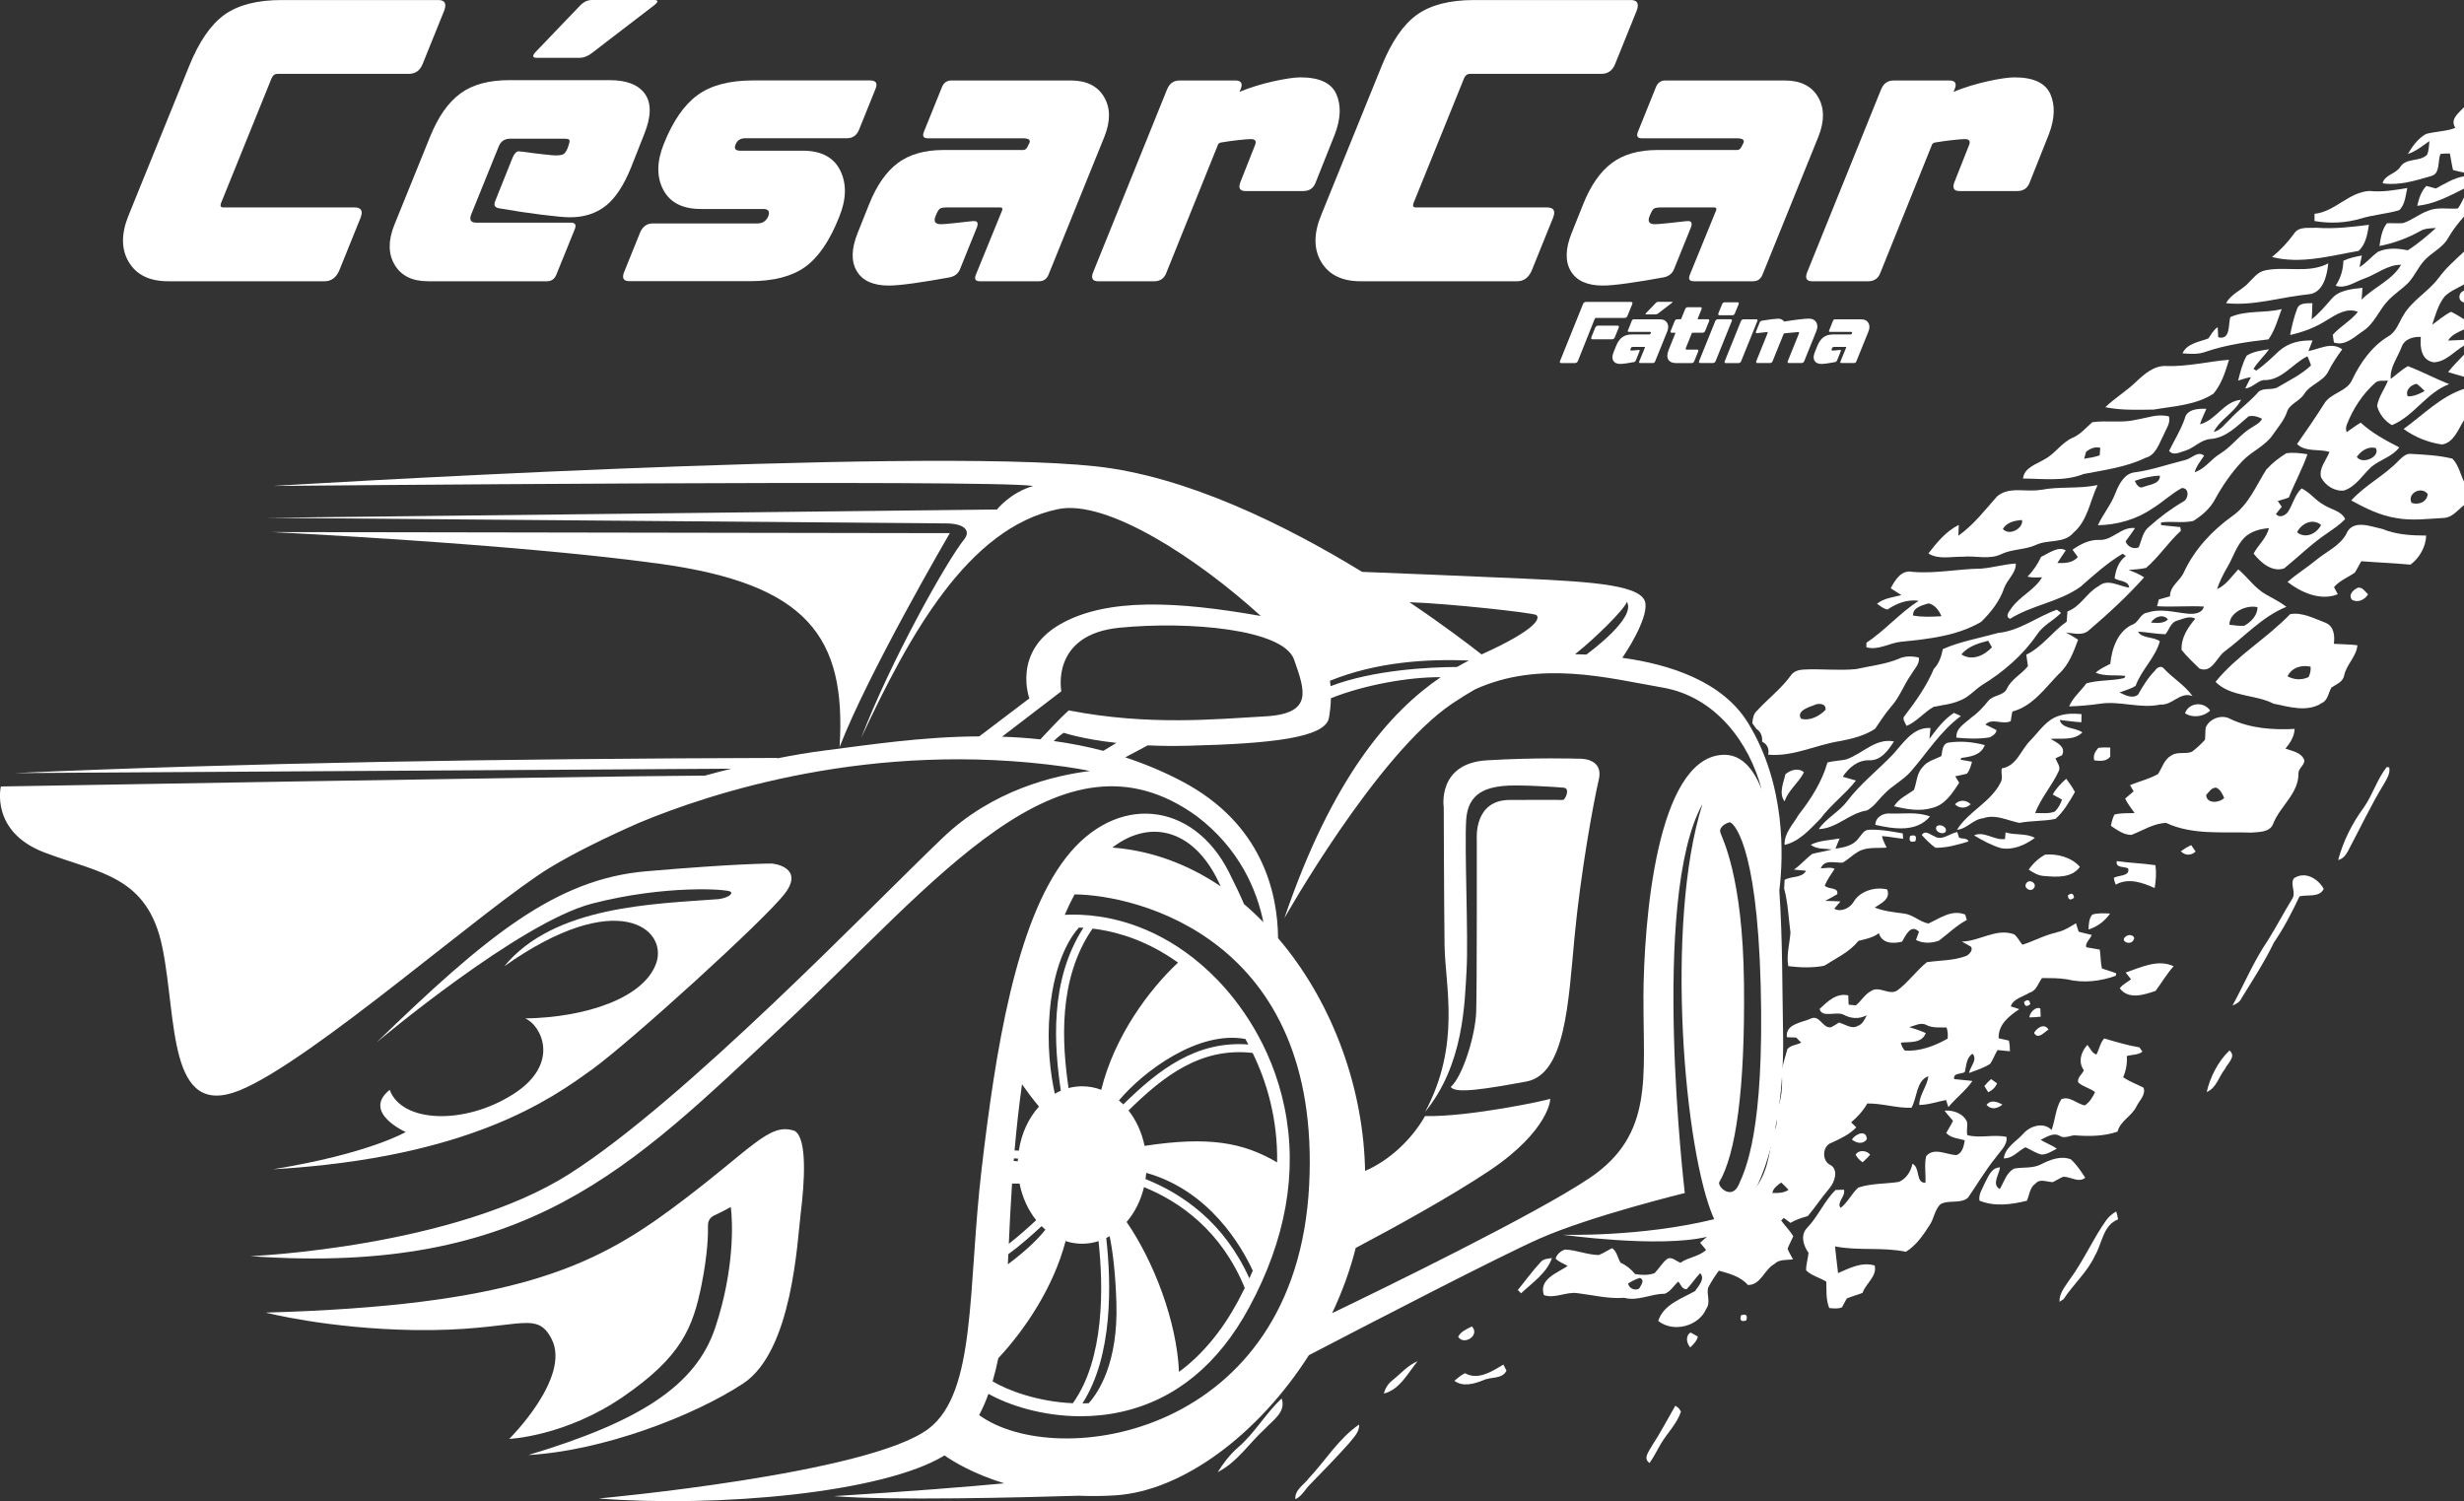
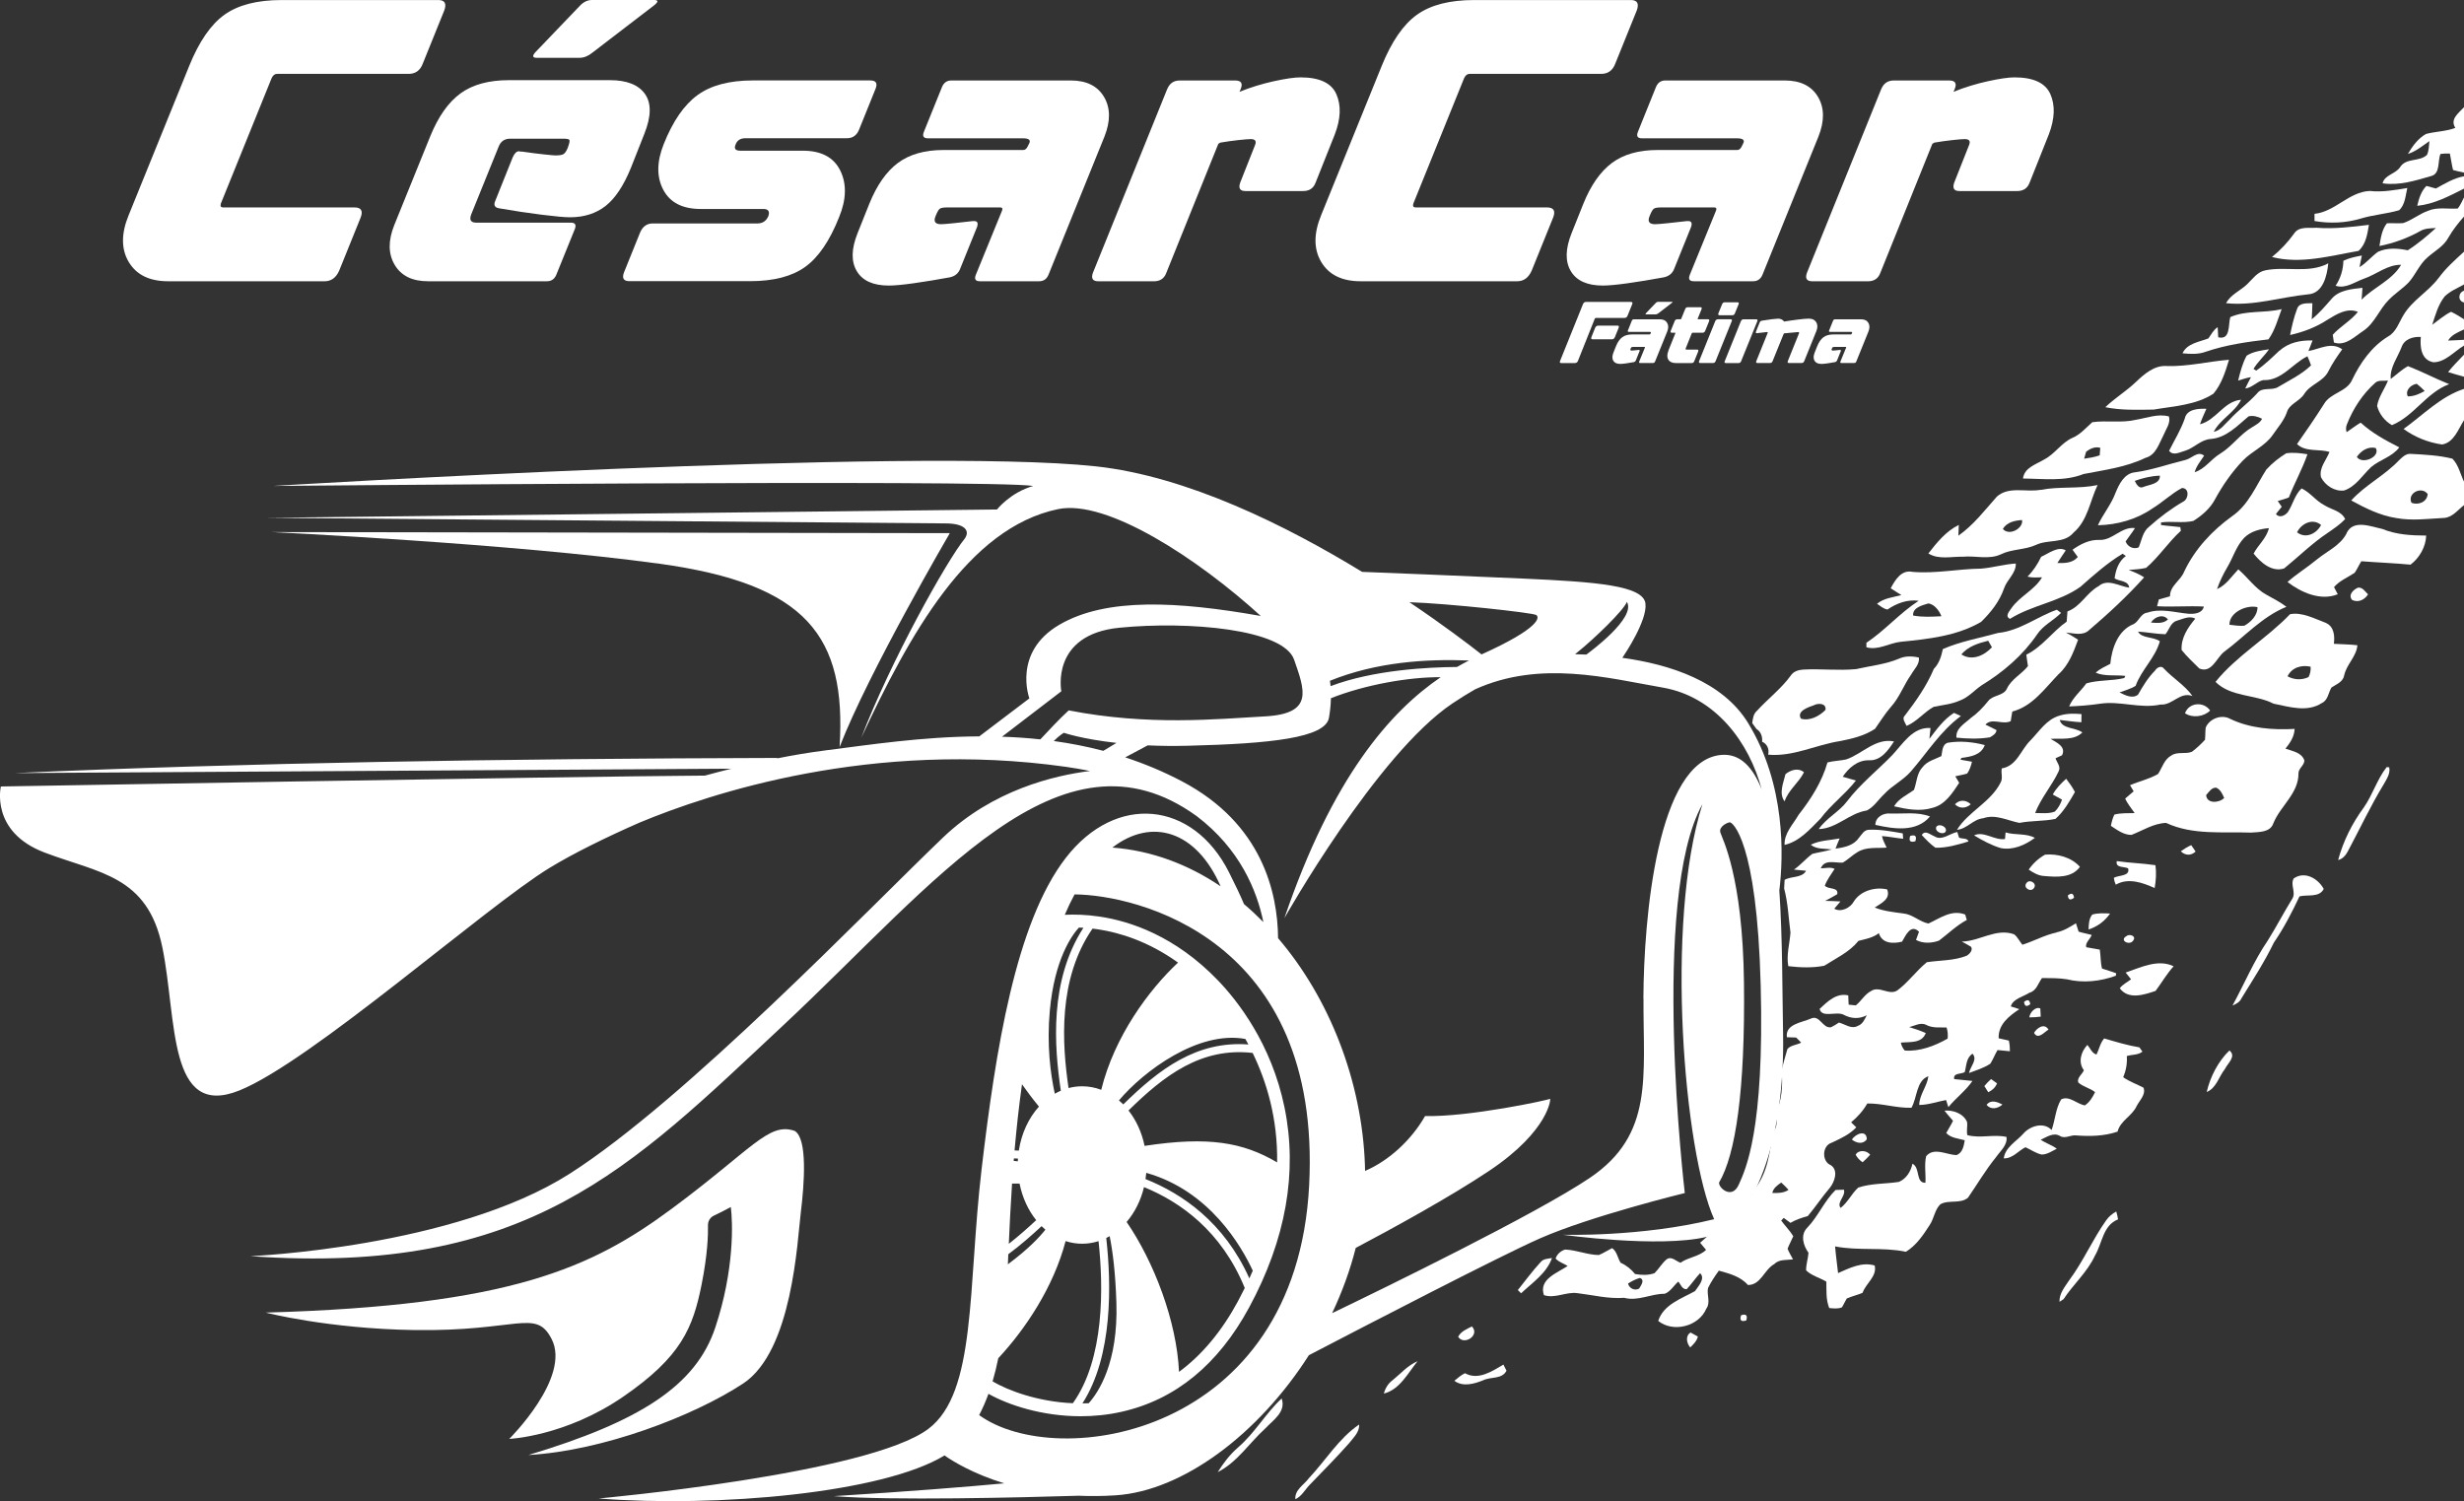
<svg xmlns="http://www.w3.org/2000/svg" id="Layer_2" data-name="Layer 2" viewBox="0 0 600 365.55">
  <rect x="0" y="0" width="600" height="365.55" fill="#333333" stroke="none" />
  <defs>
    <style>
      .cls-1 {
        fill: #fff;
      }
    </style>
  </defs>
  <g id="Layer_1-2" data-name="Layer 1">
    <g id="cesarcar-_fundo_escuro" data-name="cesarcar- fundo escuro">
      <g>
        <path class="cls-1" d="M597.9,31.15c-1.4-2.15.82-3.61,2.1-5.05v15.93c-.91-.18-1.8-.39-2.67-.63-.33-1.33-.49-2.68-.77-4-.78-.05-1.53-.02-2.29.09-.73,1.75.02,4.83-2.3,5.39-3.82,1.11-7.76,2.36-11.79,1.76.47-2.07,3.16-2.25,4.27-3.95,1.47-2.33,4.7-1.21,6.54-2.98.48-1.04.46-2.23.59-3.35-1.69,1.16-3.28,2.51-5.25,3.13,1.11-1.88,2.46-3.75,4.39-4.86,2.36-.64,4.87-.6,7.18-1.49Z" />
        <path class="cls-1" d="M593.16,45.9c2.19-1.19,4.33-2.54,6.84-2.97v3c-3.61,1.83-7.31,3.79-11.39,4.19.4-1.73.95-3.55,2.23-4.84.77.18,1.53.45,2.32.62Z" />
        <path class="cls-1" d="M577.04,46.5c3.08.34,6.12-.21,9.15-.72-.43,1.83-.51,4.06-1.98,5.41-3.06.9-6.28,1.1-9.33,2.03-3.65,1.09-7.54,1.26-11.28.6,0-.44,0-1.32,0-1.75,4.97-.49,8.37-5.34,13.44-5.57Z" />
        <path class="cls-1" d="M598.48,50.79c.63-.82,1.05-1.78,1.52-2.71v4.66c-1.42,1.59-2.73,3.26-3.79,5.1-1.13,2.15-3.35,3.27-5.09,4.83-1.98,1.68-2.89,4.21-4.6,6.11-1.5,1.55-3.36,2.7-4.86,4.26-2.32,2.33-3.41,5.7-6.22,7.56-2.12,1.4-4.33,3.74-7.11,2.81-.07-.47-.21-1.41-.29-1.88,1.85-2.07,4.39-3.4,6.13-5.59-2.7-1.08-5.24.62-7.47,1.96-2.75,1.8-5.86,2.97-9.05,3.68.43-2.17.93-4.33,1.72-6.4.54-1.52,2.43-1.3,3.71-1.34,0,1.3-.11,2.61-.16,3.91,1.8-1.43,3.28-3.2,4.8-4.93,1.82-2.2,4.9-2.43,7.55-2.73-.04.96-.14,1.91-.2,2.88,3-3.07,7.43-4.71,9.62-8.49-3.35-.05-5.99,2.33-9.03,3.38-2.21.76-4.5,2.55-6.92,1.72,1.21-1.82,1.84-3.89,1.89-6.08,1.41-.68,2.96-.99,4.5-1.28-.18.95-.41,1.88-.57,2.83,1.69-1.01,2.91-2.6,4.51-3.74,2.29-1.04,4.84-.85,7.23-.36,2.46-1.56,4.7-3.47,6.86-5.42-1.32.06-2.7.06-3.86.76-3.08,1.72-6.44,2.94-9.89,3.62.3-1.91.58-3.97,1.82-5.54,1.31-.08,2.62.08,3.94-.04,2.16-.7,3.93-2.25,6.08-3,2.3-.97,4.81-.39,7.22-.55Z" />
        <path class="cls-1" d="M564.14,55.47c4.26.31,8.49-.2,12.71-.72-.37,2.23-.74,4.77-2.54,6.35-6.92,1.2-14.06,3.27-21.07,1.49,2.05-1.66,3.85-3.58,5.4-5.73,1.19-1.82,3.65-1.26,5.51-1.4Z" />
        <path class="cls-1" d="M593.82,67.7c1.75-2.43,4-4.39,6.18-6.41v7.98c-1.62.91-3.39,1.62-4.72,2.93-1.57,2-2.25,4.51-3.02,6.89,1.51-1.08,2.91-2.34,4.59-3.16,1.09.5,2.11,1.17,3.15,1.81v2.48c-1.43.69-3.02,1.27-3.87,2.71,1.28-.03,2.58-.11,3.87-.18v1.41c-2.4,1.4-4.51,4.04-7.44,4.06-2.99-.53-3.31-3.71-3.07-6.17-1.91-.11-4.04.52-4.71,2.52-.95,2.49-2.88,4.96-2.62,7.71,1.4-1.03,2.66-2.27,4.2-3.12,3.4,1.31,6.63,3.04,10.03,4.39-5.53,2.04-8.53,7.75-13.93,9.98-1.75-.98-3.13-2.75-3.62-4.69.37-2.23,1.82-4.09,2.65-6.16-1.03.14-2.29-.21-3.1.54-3.08,2.73-5.39,6.28-6.89,10.09-.27.63-.3,1.27-.08,1.93,1.15-.76,2.23-1.63,3.42-2.32,2.78,2.55,6.06,4.32,9.4,6.02-1.74,2.33-4.73,2.99-6.86,4.8-2.1,1.98-3.7,4.72-6.55,5.7-2.31.31-4.63-1.21-5.65-3.22-.53-2.27,1.3-4.18,2.07-6.17-2.59-.78-5.83.09-7.91-1.91,2.25-3.2,4.45-6.42,6.54-9.71,1.59-2.82,5.61-2.97,6.9-5.98,1.99-4.14,4.74-8.07,8.72-10.5,2.01-1.11,2.65-3.42,3.78-5.25,2.15-3.61,6.04-5.67,8.53-9.01ZM586.3,96.52c1.48.03,2.85-.59,4.13-1.3-.61-.64-1.26-1.23-1.94-1.76-1.39.21-2.89,1.58-2.18,3.07ZM573.9,111.27c1.32,1.96,5.84-.03,4.61-2.17-1.85-.47-3.62.69-4.61,2.17Z" />
        <path class="cls-1" d="M551.62,65.83c5.07-1.04,10.54.84,15.33-1.7-.3,3-1.27,7.32-4.93,7.55-6.67.66-13.16,2.87-19.95,2.15,1.12-2.13,3.49-3.03,5.15-4.64,1.33-1.27,2.46-3,4.41-3.36Z" />
        <path class="cls-1" d="M600,73.66c-1.56-.38-1.43-2.4,0-2.87v2.87Z" />
        <path class="cls-1" d="M543.08,77.23c3.91-1.75,8.4-.92,12.52-1.96-.95,2.5-1.64,5.18-3.21,7.37-5.16.6-10.35,1.33-15.28,3.02-1.82.67-3.78.56-5.66.37,1.15-2.44,4.07-2.75,6.31-3.62.69-.97,1.23-2.07,2.26-2.74.04.82.08,1.64.13,2.46,3.04.77,2.41-3.09,2.94-4.9Z" />
        <path class="cls-1" d="M555.14,85.37c2.14-1.97,5.15-2.56,7.98-2.45-.32.86-.69,1.71-1,2.57,2.75-.5,5.56-2.32,8.23-.43-1.24,1.72-2.43,3.47-3.38,5.36-1.24,2.55-4.43,3.15-5.89,5.54-1.13,1.81-3.69,2.39-4.25,4.55-.73,2-2.18,3.6-3.36,5.34-1.86,2.76-5.12,4-7.37,6.36-2.65,2.78-4.86,5.97-6.7,9.33-1.18,2.27-3.17,3.98-5.31,5.32-2.57.59-5.25,0-7.86.36l-.02.63c1.56.24,3.13.3,4.71.51.03.23.09.68.13.9-3.06,2.79-5.32,6.33-8.46,9.03-1.4.32-2.84.4-4.26.5,1.3.5,2.61,1.02,3.78,1.81-4.13,4.61-8.68,8.81-13.38,12.82-1.56,1.51-3.78.77-5.66.61,1,.56,2.01,1.11,2.96,1.75-1.12,3.03-2.29,6.23-4.78,8.42-3.34,3.45-6.32,7.79-11.23,9.07-.18.77-.25,1.55-.39,2.33-1.95,1.01-4.58-.9-6.17.86.88.45,1.82.85,2.7,1.33-.04.86-.95,1.39-1.61,1.76-2.7.45-5.45.35-8.15.08-.2-2.28,2.02-3.42,3.46-4.75,1.63-1.15,3.02-2.59,4.26-4.15,1.17-1.55,3.73-1.2,4.58-3.04,1.11-2.36,3.56-3.5,5.12-5.47-.11-.93-.31-1.85-.4-2.79,3.9-1.91,6.37-5.63,9.83-8.05.1-.83.09-1.66.19-2.49,3.23-1.16,4.64-4.55,7.59-6.15,2.2-1.92,5.01.03,7.44.37-.18-1.76-2.36-1.49-3.55-2.26.28-2.09.97-4.15,2.74-5.45-.19-.14-.58-.42-.78-.56-3.74,2.24-7.01,5.18-10.27,8.05-5.19,3.71-11.8,4.45-17.16,7.81-1.3-.6-.2-1.78.31-2.55,2.05-2.96,5.64-4.42,7.49-7.56-1.19.02-2.39.14-3.54-.17,1.4-1.4,2.47-3.05,3.33-4.83,1.77-.78,4.13-2.69,5.98-1.56-.66,1.04-1.4,2.02-2.04,3.07,1.78.06,3.74.02,4.98-1.46-.43-.59-.86-1.18-1.29-1.77,1.9-1.34,4.1-2.49,6.5-2.39,3.25.18,5.35-3.29,8.71-2.88-.69,1.13-1.54,2.15-2.28,3.25.45,1.27,1.92,2.01,3.19,1.44.72-1.72.96-3.81,2.53-5.02,2.58-2.32,5.37-4.41,8.37-6.15,1.27-.69,1.49-3.27-.37-3.28-2.59,1.37-4.68,3.46-7.18,4.97-3.87,2.69-8.61,4-13.29,4.1,1.24-2.71,3.23-5.03,4.27-7.84.89-2.16,2.15-4.81,4.8-5.06,4.18-.56,8.15-2.01,12.24-3,1.51-.34,3.01-2.32,4.55-1.04-.84,1.3-1.88,2.5-2.3,4.02,2.49-.75,3.97-3.16,6.15-4.47,2.96-1.79,4.91-4.8,7.91-6.52.87-.55,1.88-1.04,2.36-2.02-1.01-.53-2.16-.85-3.29-.59-2.71,2.28-5.44,5.22-9.2,5.51-2.38.13-4.01,2.17-6.21,2.85-1.27.33-2.93,1.37-3.94.03,1.3-2.6,2.85-5.08,3.81-7.84.51-2.36,3.32-2.45,5.27-2.39-.54,1.25-1.14,2.47-1.56,3.77,3.96-1,5.83-5.63,10.01-5.97-1.59,3.13-5.06,4.71-6.67,7.81,1.69-.32,2.69-1.89,3.88-2.98,2.08-2.28,4.61-4.09,6.69-6.38,1.23-1.71,3.6-.54,5.19-1.6,2.71-1.62,5.64-3,7.94-5.22-.25-.76-.54-1.5-.88-2.22-3.66,1.79-6.31,6.02-10.75,5.8-1.59.34-2.7,1.88-4.39,2.04.43-.94.94-1.84,1.4-2.76-1.08.16-2.1.54-3.13.84.53-2.07,1.04-4.19,2.08-6.07,1.62-1.02,3.58-1.28,5.44-1.55-1.16,1.68-2.73,3.02-3.78,4.78.17.1.5.31.66.41,2.07-1.41,3.87-3.18,5.69-4.9ZM519.83,117.1c.37.76,1.01,1.98,2.06,1.5,1.46-.62,4.13-.69,4.06-2.77-2.1.07-4.16.57-6.12,1.27Z" />
        <path class="cls-1" d="M596.13,90.61c1.17-1.52,2.56-2.84,3.87-4.24v5.37c-1.3-.37-2.6-.71-3.87-1.13Z" />
        <path class="cls-1" d="M527.54,89.13c5.14.18,10.14-1.11,15.24-1.52-.87,2.89-1.81,5.9-3.78,8.25-4.3,2.81-9.63,3.03-14.56,3.88-3.92.05-7.93.21-11.78-.58,2.31-2.23,5.1-3.89,7.42-6.12,2.06-1.94,4.43-4.07,7.47-3.92Z" />
        <path class="cls-1" d="M585.29,104.46c4.77-3.42,9.02-7.91,14.71-9.76v7.63c-1.4,2.17-2.46,5.46-5.35,5.91-3.36-.47-6.62-1.79-9.36-3.78Z" />
        <path class="cls-1" d="M520.18,102.21c2.62-.43,5.29-1.53,7.97-.8.46,1.62-.72,3.06-1.29,4.48-1.11,2.09-1.85,4.94-4.44,5.61-4.72,2.28-9.96,2.94-15.05,3.93-4.7,1.87-9.83,1.13-14.76,1.1.34-2.68,3.16-3.42,5.13-4.62,2.63-1.33,4.19-4.06,6.89-5.28,1.96-.81,3.3-2.46,4.86-3.82,3.54-.49,7.17.26,10.68-.6ZM507.98,110.02c-.12.42-.36,1.26-.48,1.68,1.27-.18,2.56-.38,3.79-.82.03-.46.11-1.37.14-1.83-1.25-.36-2.49.19-3.45.97Z" />
        <path class="cls-1" d="M551.95,114.26c1.37-1.52,3.01-2.79,4.75-3.87,1.72-.27,3.47-.04,5.18.23-1.24,3.59-3.13,6.97-4.53,10.52-.88.37-1.81.58-2.71.87.33.47.66.93.98,1.4-.47.59-.94,1.17-1.41,1.75.79,1.08,2.2.41,2.88-.43,1.24-1.86,1.68-4.22,3.36-5.79,2.11.98,3.48,3.04,5.57,4.1,1.69,1.08,4.11,1.36,5.04,3.37-1.26,1.33-2.79,2.34-4.28,3.38-3.8,2.53-7.05,5.77-10.57,8.63-3.01.98-5.7-1.43-7.44-3.6,1.07-2.1,3.16-3.74,3.72-6.21-2.16.2-4.4.76-5.99,2.33-1.97,2.04-2.73,4.84-4.16,7.23-.99,1.68-1.85,3.44-2.48,5.29,2.24-.98,3.55-3.11,5.18-4.81,2.33,1.98,4.09,4.67,6.83,6.17,1.66.92,3.36,1.79,4.89,2.95-5.91,2.39-10.18,7.27-15.21,10.99-1.85,1.49-3.01,5.28-5.99,4.04-1.46-1.48-3.04-2.88-4.32-4.51-.19-2.95,1.52-5.48,3.32-7.63-1.43-.8-3.07.1-4.48.5-1.53.43-1.85,2.2-2.78,3.29-2.24-.05-4.45-.5-6.67-.64.85,1.7,3.76,1.19,5.31,2.36-1.14,4.07-4.49,6.92-5.9,10.84-1.2.78-2.62,1.11-3.93,1.62,1.35.63,3.1,1.63,4.51.54,1.19-2.08,2.43-4.15,4.14-5.86.42-.72,1.53-1.36,2.17-.49,2.19,2.36,5.08,4.03,6.96,6.69-3.04-1.17-4.86,2.3-7.83,2.07-4.89,1.06-9.77-.95-14.67-.21-2.5.37-5.02.57-7.54.66.89-2.17,2.83-3.71,4.19-5.61,3-.88,6.2-.56,9.24-1.3l.26-.52c-2.4-.3-4.94.18-7.22-.78,1.01-.97,2.33-1.49,3.55-2.16.37-3.78,1.86-8.19,5.71-9.69,1.3-.69,1.69-2.61,3.34-2.78,3.26-1.11,6.65-.03,9.95.27,1.41.11,3.41-.06,3.78-1.75-3.79-.21-7.6.15-11.39-.08l.43-1.65c.89-.28,1.82-.47,2.72-.76-.04-2.59,2.59-3.8,3.45-6.02,2.59-5.47,6.81-10,11.7-13.51,4.03-2.78,5.83-7.5,8.38-11.46ZM559.35,129.63c2.1,1.65,4.74.33,5.85-1.78-2.02-1.75-4.83-.36-5.85,1.78ZM542.89,152.14c1.19.14,2.39.33,3.6.24,1.63-.89,3.25-2.54,3.22-4.52-2.72-.66-6.9,1.3-6.82,4.28ZM523.78,151.61c1.41.08,2.99.32,4.13-.76-1.13-1.47-3.34-.62-4.13.76Z" />
        <path class="cls-1" d="M584.14,112.12c.83-.76,1.71-1.74,2.97-1.59,3.36.18,6.78.35,10.06,1.16,1.49,1.49,1.93,3.75,2.84,5.64v5.67c-1.54,1.18-2.89,3.08-4.99,3.13-3.82.2-7.68.73-11.47.03-3.94-.59-7.55-2.4-11.01-4.29,3.42-3.79,8.12-6.05,11.61-9.76ZM587.22,122.45c1.68.61,3.77-.17,3.94-2.14-1.49-2.02-5.06-.22-3.94,2.14Z" />
        <path class="cls-1" d="M496.85,119.31c4.6-.92,9.32-.21,13.93-1.19-1.88,3.91-2.4,8.63-5.87,11.59-2.3,2.75-6.23,1.57-9.17,3-2.71,1.22-5.82.96-8.5,2.27-2.91,1.37-6.19.29-9.27.59-2.79-.07-5.88.77-8.4-.79,2.06-2.66,4.33-5.45,7.41-6.95-.02.88-.06,1.75-.1,2.62,3.68-2.59,6.42-6.19,9.37-9.52,2.93-2.59,7.11-1.01,10.6-1.65ZM487.71,128.81c1.59,1.84,5.06-.22,4.67-2.17-1.75.11-3.73.53-4.67,2.17Z" />
        <path class="cls-1" d="M571.4,129.84c1.63-3.43,5.89-1.62,8.68-1.04,3.41,1.4,7.06,1.61,10.71,1.62-.09,2.75-1.64,5.45-3.81,7.08-3.99-.37-7.99-.52-11.98-.83-.58.92-1,1.92-1.62,2.81-1.69,1.14-3.68,1.91-5.03,3.49.29.58.59,1.16.91,1.74-4.18,1.69-8.92-.43-12.23-2.98,2.2-1.98,4.77-3.51,7.04-5.41,2.51-2.07,5.79-3.43,7.35-6.45Z" />
        <path class="cls-1" d="M482.43,138.47c2.83-.23,5.58-1.07,8.43-1.24.1,2.33-2.13,3.9-2.85,6.02-1.09,3.19-3.22,5.87-5.61,8.2-5.94,3.45-12.89,4.17-19.59,4.84-2.8.31-5.45,2.14-8.33,1.33,0-.27,0-.82,0-1.09,4.55-3.04,8.14-7.25,12.73-10.23-2.78-.37-5.33.6-7.6,2.13-.98-.17-1.75-.86-2.54-1.4,1.68-1.4,3.9-1.56,5.93-2.12-.87-.56-1.75-1.08-2.6-1.65,1.08-2.04,2.59-4.58,5.32-4,5.6.48,11.1-.73,16.69-.79ZM465.85,149.89c2.27.43,4.6.3,6.9.17-.55-1.36-1.67-2.88-3.16-3.12-1.48.46-3.88.98-3.74,2.95Z" />
        <path class="cls-1" d="M572.74,146.09c-1.01-1.24.31-2.49,1.43-2.98,1.09-.18,1.78.96,2.46,1.63-.83,1.33-2.4,2.09-3.88,1.35Z" />
        <path class="cls-1" d="M486.57,154.13c5.24-.52,9.44-3.94,14.28-5.65.26.19.77.58,1.03.77-1.84,1.87-4.34,3-5.82,5.22-3.47,5.11-8.27,9.2-13.52,12.41-1.82,1.24-3.29,3.03-5.43,3.76-1.98.88-4.16,1.04-6.25,1.49-2.37,1.3-4.06,3.6-6.6,4.64-.31-.76-1.24-1.8-.39-2.55,2.71-3.53,5.31-7.24,7.04-11.35,1.3-1.32,1.81-3.05,2.19-4.81,4.29-1.87,8.98-2.68,13.47-3.93ZM477.61,159.36c2.55,1.67,5.58.29,7.44-1.74-.23-.4-.68-1.19-.91-1.59-2.38.6-4.89,1.36-6.53,3.33Z" />
        <path class="cls-1" d="M557.64,149.57c2.86-.58,5.99,1.08,8.71,2.12,2.03.87,2.2,3.2,1.96,5.09,1.9.14,3.82.11,5.73.35-.2,2.71-2.64,4.64-3.21,7.31-.28,1.64-1.89,2.17-3.1,2.98-.77,1.26-.84,3.1-2.34,3.78-3.56,2.33-7.96.93-11.78.15-4.49-2.3-10.37-1.56-14.12-5.3,5.15-6.38,12.49-10.57,18.15-16.48ZM557.03,164.69c1.57.87,3.48.98,5.12.19.4-.79.57-1.64.5-2.53-2.25-.49-4.56.19-5.62,2.34Z" />
        <path class="cls-1" d="M462.43,160.39c1.51-.69,3.24-.63,4.84-.26.2,1.63-1.14,2.79-1.87,4.1-1.82,2.55-2.85,5.62-4.99,7.96-1.44,1.65-2.56,3.52-3.83,5.29-2.51,1.67-5.54,2.41-8.47,2.98-5.9.89-11.46,3.88-17.56,3.31.34-1.29-.23-2.62-1.46-3.15.11-1.22-.29-2.46-1.38-3.1-.26-.36-.77-1.07-1.03-1.43.15-1.07.26-2.24,1.14-2.99,2.67-2.93,5.88-5.35,8.23-8.57.66-1.05,1.92-1.42,3.1-1.48,4.26-.23,8.54.3,12.8-.11,3.5-.8,7.15-1.14,10.48-2.55ZM441.74,171.72c-1.33.47-4.35,1.43-3.19,3.29,2.12.63,4.5-.62,5.97-2.14.24-1.65-1.75-1.68-2.78-1.16Z" />
        <path class="cls-1" d="M532.06,173.69c.95-2.65,4.57-2.93,6.12-.66-1.51,1.52-4.3,1.88-6.12.66Z" />
        <path class="cls-1" d="M469.81,179.95c1.74-2.33,3.5-4.76,5.99-6.35.42.19,1.27.58,1.69.77-4.96,3.64-8.18,8.89-12.16,13.46-1.88,2.19-4.6,3.44-6.54,5.57-1.4,1.32-2.47,3.1-4.22,3.97-4.25.63-7.28,4.39-11.69,4.53,1.85-2.71,4.94-4.17,6.9-6.78,3.18-4.19,7.34-7.47,10.98-11.22,2.59-2.75,5.01-6.92,9.33-6.61-.07.88-.16,1.77-.27,2.65Z" />
        <path class="cls-1" d="M501.45,174.29c1.73-.57,3.6-.56,5.41-.39l-.03,1.98c-1.77-.08-3.52-.37-5.28-.56.58,2.24,3.84,1.79,5.52,3.04-2.02,2.02-5.16,1.38-7.74,1.57,1.43.86,3.84,1.89,2.79,3.99-.4.18-1.2.55-1.59.73.33,1.04,1.39,2.08.74,3.23-1.65,3.5-4.31,6.47-5.7,10.1,1.59,0,3.28.24,4.8-.35.83-.79,1.37-1.85,1.75-2.91-.76-.43-1.51-.84-2.26-1.24.81-1.49,2.01-2.71,3.27-3.84.78,1.02,1.53,2.08,2.13,3.23-1.33,2.32-2.72,4.75-4.73,6.54-2.85.61-5.89.4-8.79.98-2.91-.57-5.8-2.19-8.82-1.13-2.44.22-3.97,2.62-6.38,2.81,2.75-4.45,8.22-6.72,10.61-11.49.63-1.07.05-2.32.3-3.46,3.69-.6,4.61-4.53,7-6.84,2.13-2.19,3.9-5.09,6.99-5.99Z" />
        <path class="cls-1" d="M537.11,177.16c.92-2.18,3.88-3.27,5.96-2.1,4.86,2.33,10.38,2.73,15.69,2.44-.08,1.87-1.1,3.41-2.24,4.81,1.7.61,3.92.89,4.61,2.86,0,1.22-1.45,1.92-1.44,3.17.06,4.87-4.41,7.9-6.12,12.16-.75,2.24-3.5,2.09-5.41,2.25-6.92-.24-14.25.66-20.7-2.36-3.04.11-5.67,1.85-8.43,2.92-1.85.04-3.52-1.22-5.01-2.2.17-.95.43-1.87.84-2.74,1.61-.44,3.29-.31,4.94-.37-.78-1.17-1.74-2.24-2.3-3.54.66-.61,1.39-1.15,2.06-1.76-.3-.5-.59-1-.88-1.49,2.25-.98,4.7-1.49,6.83-2.74,1.01-1.54,1.49-3.56,3.22-4.49,1.48-1.03,3.42-.25,5.03-.92,1.14-.86,2.2-1.85,3.17-2.91.11-1,.05-2.01.18-3ZM537.21,193.61c.13,2.2,3.21,1.93,4.39.72-.42-.99-.89-2.03-1.91-2.51-1.14-.12-1.82,1.08-2.48,1.79Z" />
        <path class="cls-1" d="M449.54,184.94c3.94-1.33,7.15-5.29,11.66-4.39-1.39,2.15-3.2,4.74-6.08,4.59-2.77-.06-4.95,1.84-6.41,4.01,1.06.34,2.14.59,3.22.92-2.59,3.34-6.08,5.86-8.61,9.26-2.52,2.55-5.14,5.59-8.76,6.42-.14-2.84,2.07-4.99,3.39-7.3,3.01-3.84,5.71-8.05,7.05-12.78,1.49-.39,3.04-.41,4.55-.73Z" />
        <path class="cls-1" d="M474.41,180.85c2.94-.47,6.02-.18,8.9.59-.89,2.45-3.45,2.83-5.7,3.13l-.21.43c.92.16,1.86.32,2.79.49-.24,1.01-.56,2.04-1.19,2.89-.95.29-1.93.44-2.88.66.32.53.64,1.05.96,1.59-1.64,2.49-3.46,5.38-6.57,6.11-3.04.93-6.28.31-9.29-.39,1.1-1.87,3.14-2.76,4.84-3.98.7-1.87.66-4.1,2.14-5.6,1.11-1.46,2.97-1.85,4.54-2.65.27-1.23.15-2.89,1.68-3.29Z" />
-         <path class="cls-1" d="M510.96,182.12c.95-.12,1.92-.14,2.9-.07,0,.55,0,1.65,0,2.19-.92,1.25-2.54,1.08-3.88.93-.37-1.17.21-2.21.98-3.05Z" />
        <path class="cls-1" d="M581.18,186.8l.61.06c.31,1.48-.58,2.78-1.26,4-3.23,5.29-5.86,10.91-8.77,16.37-.53,1-1.26,1.94-2.41,2.2,1.24-4.59,3.42-8.96,6.25-12.79,2.17-3.1,3.22-6.86,5.58-9.85Z" />
        <path class="cls-1" d="M434.78,188.52c1.26-1.03,3.11-1.63,4.5-.46-1.28,2.57-3.78,4.29-4.72,7.08-1.47-1.91-.28-4.53.22-6.62Z" />
        <path class="cls-1" d="M476.05,195.85c1.13-1.17,2.68-1.1,3.84,0-1.13,1.04-2.75,1.14-3.84,0Z" />
        <path class="cls-1" d="M456.66,200.86c.03-1.93,1.98-2.94,3.72-2.75,3.18.09,6.56-.46,9.59.72-3.35,3.94-8.86,3.03-13.31,2.04Z" />
        <path class="cls-1" d="M471.53,201.3c.77-.88,2.81.11,2.22,1.28-.79.85-2.78-.14-2.22-1.28Z" />
        <path class="cls-1" d="M452.64,204.05c.72-.84,1.3-2.06,2.6-1.99,2.71-.11,5.42.42,8.09.88.02.33.08.98.1,1.31-1.72-.16-3.42-.53-5.15-.65.18,1,.71,1.88,1.13,2.81-2.39.2-5.04-.25-7.15,1.13-1.26.74-2.27,1.82-3.54,2.52-1.89.14-4.4-.9-5.35,1.39,1.11.02,2.31-.39,3.37.14-.85,1.33-1.82,2.59-2.39,4.08.85,1.01,3.41.27,3.03,2.09-.95.59-1.95,1.08-2.93,1.62,1.23.04,2.46.05,3.71.14-.51.59-1.01,1.17-1.5,1.77,1.59.94,3.9-.18,4.74-1.73,1.63-2.65,5.22-3.65,8.14-2.97.91,2.36-1.47,3.36-3.04,4.42,2.25.88,4.65,1.13,7.02,1.44,2.23.22,3.89,2.02,6.06,2.45,2.83-1.29,5.66-3.49,8.96-2.19.1.33.29.99.39,1.32-2.51,1.33-4.51,3.33-6.76,5.02-1.74.66-3.94.76-5.61-.16.18-.5.55-1.49.73-1.99-2-2.03-3.26.94-4.13,2.41-2.2.55-4.87.49-5.65-2.07-1.44,1.14-3.23,1.42-4.96,1.88-2.2,2.74-5.45,4.21-8.34,6.06-2.88.56-5.86.44-8.75.1-.5-2.74.34-5.46.53-8.18-.47-3.58-.6-7.23-1.54-10.74.03-.53.09-1.57.12-2.1,1.63-.95,4.25-.4,5.22-2.21-.99-.09-1.98-.19-2.95-.29,1.63-1.11,2.89-2.68,4.48-3.83,1.58-.4,3.2-.62,4.77-1.08-1.75-.24-3.7.04-5.16-1.14,2.19-1.08,4.67-1.09,7.04-1.53-.34.82-.71,1.63-1.01,2.47,2.07-.26,4.45-.75,5.68-2.62Z" />
        <path class="cls-1" d="M467.97,203.32c.84-1.28,2.04-.05,3.05.32,1.83,1.2,3.75-.68,5.59-1.04.11.34.33,1.03.43,1.37.71.39,2.01,0,2.3.94-2.61.79-5.3,1.59-8.05,1.53-1.24-.88-2.31-1.99-3.33-3.11Z" />
        <path class="cls-1" d="M480.7,203.43c2.39-1.14,4.94,1.27,7.53.89.04-.4.11-1.2.14-1.61,2.3.71,5.08.16,7.13,1.33-2.35,1.73-5.31,3.07-8.28,2.49-2.32-.69-4.46-1.86-6.52-3.1Z" />
        <path class="cls-1" d="M465.14,203.57c1.24-.38,1.66.05,1.27,1.28-1.24.38-1.66-.05-1.27-1.28Z" />
        <path class="cls-1" d="M531.04,207.3c.79-.57,1.63-1.1,2.54-1.49.27.39.79,1.16,1.06,1.55-1.08,1.07-2.55,1-3.6-.06Z" />
        <path class="cls-1" d="M494,211.77c1.03-1.49,2.4-2.77,4-3.65,3.03-.26,6.41.64,8.47,2.97-1.97,2.75-5.64,2.49-8.61,2.24-1.44-.05-2.71-.77-3.86-1.57Z" />
        <path class="cls-1" d="M515.45,209.69c3.13.46,6.29.53,9.42,1,.24,1.85.13,3.74-.2,5.57-2.91-1.33-6.46-2.58-9.46-.82-.25-.53-.41-1.09-.48-1.67,1.16-.7,4.03-.33,3.48-2.31-1.02-.5-3.13-.07-2.76-1.76Z" />
        <path class="cls-1" d="M558.57,213.89c2.68-1.83,5.89.04,7.27,2.58-1.08,2.17-3.95,1.32-5.9,1.81-1.83,3.9-3.81,7.71-6.25,11.28-2.28,4.72-5.14,9.1-7.88,13.55-.4.93-1.31,1.37-2.18,1.76,2.89-5.29,5.21-10.91,8.63-15.9,2.07-3.31,3.87-6.79,5.93-10.12.98-1.53-.59-3.44.37-4.96Z" />
        <path class="cls-1" d="M493.45,215.05c.75-1.13,2.71.11,1.81,1.23-.76,1.11-2.71-.11-1.81-1.23Z" />
        <path class="cls-1" d="M503.53,218.06c.88-.7,1.38-.52,1.51.56-.9.7-1.4.51-1.51-.56Z" />
        <path class="cls-1" d="M509.48,222.72c1.4-.43,2.88-.32,4.33-.26-1.24,1.83-3.13,3.23-5.23,3.88.04-1.25.07-2.61.9-3.62Z" />
        <path class="cls-1" d="M500.8,227.03c1.74-.33,3.22-1.3,4.71-2.2.24.67.4,1.36.65,2.04,1.04.34,2.12.5,3.18.8-.32,1.01-1.65,1.92-1.33,3,1.09.22,2.2.35,3.3.58.25,1.53.15,3.1.55,4.61,1.14.4,2.33.7,3.45,1.16l-.09.59c-3.73,1.37-7.98,1.85-11.89.87-2.01-.33-4.06-.29-6.09-.31-.95,1.28-1.33,3.12-3.07,3.58-1.51.99-3.98,1.45-4.53,3.33.53.17,1.56.5,2.08.67-2.52,1.69-5.15,3.71-5.04,7.09.82.18,1.65.37,2.49.56.19.85.27,1.72.26,2.6-1.01-.07-2.01-.22-3.02-.29-.64,1.08-1.08,2.26-1.75,3.32-1.58,1.05-3.42,1.6-5.19,2.27.27-1.56,2.17-3.24.86-4.7-1.57.98-1.46,2.91-1.91,4.49-.92.52-2.87.14-2.56,1.69,1.47.18,2.95.27,4.44.45-1.62,2.38-4.03,4.14-5.86,6.38-.14-.43-.42-1.3-.56-1.73-2.18.4-4.3,1.18-6.54,1.2.04-2.52,1.94-4.52,2.23-7-2.97,1.07-2.7,5.24-4.12,7.68-3.61.12-7.15-1.1-10.75-1.04-1.01,1.78-2.38,3.28-3.94,4.59.31.31.95.92,1.26,1.22-1.65,1.76-3.87,2.74-6.01,3.75-2.35.74-2.43,4.58-.18,5.47,1.9,1.27.91,4.08-.28,5.54-1.88,2.2-3.48,4.64-5.34,6.85-1.46.4-2.91.87-4.22,1.65-.56-.4-1.11-.8-1.64-1.21-.15.16-.47.49-.62.65.95,1.3,2.12,2.43,2.94,3.83-.43,1.03-1,1.99-1.38,3.04.35.89.87,1.71,1.32,2.57-1.57.24-3.35-.08-4.58,1.17-2.43,1.33-3.26,5.12-6.4,5.08-1.81-2.09-4.52-2.78-7.08-3.49-.97,1.34-1.89,2.73-2.63,4.22-.37,1.65.69,3.52-.43,5.05-1.82,4.32-8.08,5.9-11.7,2.97,1.28-4,5.64-5.41,8.96-7.26.79-1.2,2.59-3.03,1.24-4.37-1.16,1.24-2.1,2.67-3.27,3.9-1.14.07-1.43-1.16-2.04-1.85-1.11.95-1.91,2.46-3.31,2.97-3.37-.03-6.49,1.88-9.88.98-3.84.3-7.58-.68-11.36-1.13-2.76-.4-5.46,1.39-8.17.48-1.33-3.89,3.28-5.41,5.78-7.1-.97-.63-2.17-.94-2.94-1.82.36-1.07,1.27-1.88,2.33-2.18,2.78.11,5.41,1.3,8.2,1.33,1.12-.45,2.14-1.14,3.23-1.68,1.2.82,1.33,2.39,2.07,3.56,1.4.62,2.55,1.56,3.52,2.75,1.55.27,3.23.34,4.74-.21,1.07-1.06,1.81-2.43,2.97-3.39,1.2-.82,2.25.49,3.36.85,1.91-1.37,4.58-1.5,6.22-3.13-.49-.58-.98-1.16-1.45-1.74,2.33-2.17,4.96-4,7.09-6.38.12-.12.37-.36.49-.47s.36-.34.47-.45c1.14-.3,1.85-1.01,2.14-2.15.11-.11.33-.34.43-.45.09-.1.27-.29.37-.38,1.06-.46,1.92-1.35,2.06-2.53,3.36-3.89,3.94-9.12,4.6-14,1.08-1.21,1.28-2.86.55-4.3,1.72-3.37,1.99-7.16,1.62-10.86.47-1.73.9-3.48,1.43-5.19.82-.98,2.28-.98,3.36-1.57-.31-.31-.91-.93-1.21-1.24-.76-.05-1.52-.07-2.27-.08-.43-3.2,3.6-3.55,5.78-4.51,2.23-1.11,2.88,2.46,4.99,2.08.66-.34,1.3-.72,1.91-1.14,1.52.4,3.04,1.71,4.64.79,1.14-.4,1.62-1.59,2.13-2.57-1.88.98-3.83.85-5.66-.14-1.75-.88-5.32.89-5.82-1.41,1.94-1.78,4.05-3.94,6.97-3.29.02.75.05,1.5.1,2.26l1.74.18c1.33-1.06,2.17-2.7,3.72-3.5,2.01-1.38,4.48,1.24,6.46-.2,2.64-1.98,4.57-4.74,7.12-6.82,3.26-.49,6.66-.34,9.76-1.6.66-.42,1.49-1.32,1.02-2.14-.75-.46-1.51-.88-2.27-1.28,4.35-.08,8.34-3.34,12.72-1.78.89.65,1.32,1.73,2.04,2.55,2.81-.89,5.42-2.37,8.34-2.99ZM464.89,250.11c1.37.42,2.74.87,4.05,1.46-.98,2.58-3.87,2.1-6.07,2.33.14.72.46,1.36.94,1.92,3.63.3,7.37-1.14,10.45-2.9.11-.93.02-1.84-.26-2.72-1.64-.04-3.34.19-4.86-.57-1.39-.8-2.87.18-4.25.48ZM431.57,290.51c1.34.04,2.79.04,3.95-.76-.56-.63-1.16-1.23-1.78-1.78-.93.66-1.94,1.35-2.17,2.55ZM396.44,312.55c.24,1.18,1.62,1.85,2.7,1.24.44-.79,1.49-2.07.18-2.59-1.03.29-1.98.8-2.88,1.36Z" />
        <path class="cls-1" d="M517.8,227.96c.67-.63,2.45-.05,1.69,1.01-.79,1.44-3.58.08-1.69-1.01Z" />
        <path class="cls-1" d="M517.61,236.83c3.68-1.24,7.86-3.36,11.68-1.53-1.68,1.85-2.91,4.02-4.39,6-2.79.95-6.6,2.22-8.72-.63.69-.97,1.83-1.46,2.74-2.2-.44-.56-.88-1.11-1.32-1.65Z" />
        <path class="cls-1" d="M492.87,243.99c.88-.71,1.38-.53,1.51.55-.88.71-1.39.52-1.51-.55Z" />
        <path class="cls-1" d="M494.16,247.75c.07-1.14,1.53-2.76,2.67-2.16.02.5.08,1.48.1,1.98-.92.11-1.85.18-2.77.18Z" />
        <path class="cls-1" d="M495.3,251.52c.72-1.23,2.52-2.46,3.52-.8-1.07.65-2.55,2.55-3.52.8Z" />
        <path class="cls-1" d="M510.52,256.78c.64-1.28.89-2.8,1.86-3.9,2.84.82,5.66,1.69,8.58,2.17l.73,1.04c-1.04.87-2.56.68-3.8,1.08.13,1.78-.18,3.51-.88,5.15,1.52,1.08,3.31,1.68,4.95,2.55.63,1.67-.99,3.11-1.69,4.51-1.13,2.43-3.95,3.51-4.63,6.19-3.22,1.11-6.67,1.17-10.04.93-1.33-.2-2.68.88-3.93.16-1.6-1.02-3.29.25-4.75.88,1.24.85,2.71,1.29,3.92,2.19-1.17.59-2.36,1.43-3.71,1.42-1.42-.33-2.62-1.2-3.92-1.78-1.78.9-3.12,2.78-5.28,2.71.35-2.7,3.04-4.1,4.71-5.96,1.64-1.93,4.99-3,6.94-.95.89-2.44.95-5.21,2.33-7.45,1.96-1,3.82,1.14,5.77,1.46,1.15-.78,1.9-1.99,2.48-3.23-1.25-1.01-2.96-1.28-4.11-2.38-.3-1.16.98-1.96,1.39-2.94-1.47-1.99-.71-4.5.85-6.18.7.8,1.08,2.01,2.2,2.34Z" />
        <path class="cls-1" d="M537.35,265.92c.85-3.68,2.78-7.47,5.53-10.11,1.78,1.42-.45,3.13-1.11,4.53-1.47,1.84-2.08,4.65-4.42,5.58Z" />
        <path class="cls-1" d="M483.21,264.47c.49-.6,1.03-1.17,1.62-1.69.37.26,1.1.78,1.46,1.03-.38,1.01-1.2,1.72-2.14,2.17-.24-.37-.71-1.14-.95-1.52Z" />
        <path class="cls-1" d="M483.74,269.06c1.03-1.37,2.63-.74,3.87-.07-1.17.97-2.76,1.35-3.87.07Z" />
        <path class="cls-1" d="M473.48,270.46c2.1-.19,4.62.69,5.51,2.75.16,1.06-.18,2.15.07,3.21,3.08.85,6.4-.26,9.54.44.26,2.01-1.49,3.39-2.52,4.89-2.55,3.12-4.58,6.6-6.86,9.91-1.87,1.59-4.7.43-6.73,1.6-1.4,1.36-1.53,3.49-2.61,5.07-1.56,2.43-3.27,4.96-5.78,6.5-5.69-1.2-11.54-.18-17.24-1.31.16,2.17.5,4.32.72,6.5,2.81-1.22,5.76-2.78,8.92-1.85.62,2.65-2.15,4.33-2.95,6.65-1.26.55-2.61.83-3.85,1.38-.4.71-.79,1.43-1.16,2.15-.98.43-2.09.27-3.11.18-.83-2.05-.66-4.27-.7-6.42-1.6-.98-3.59-1.43-4.93-2.76-.03-1.45.48-2.84.58-4.28-1.27-1.73-2.04-4.36-.31-6.09,2.67-2.79,4.16-6.51,6.9-9.2.51-.02,1.53-.05,2.04-.07.48,1.62-1.88,3.09-.8,4.44,1.75-1.37,2.67-3.48,4.28-4.95,3.2-1.07,6.62-.87,9.91-1.39,1.82-.78,2.9-2.55,3.29-4.42,1.97.96.71,4.69,3.16,4.64.14-2.16-.31-4.35.18-6.47,1.86-2.26,4.96-.36,7.35-.27,1.53-.5,1.82-2.25,2.05-3.62-1.56-.44-3.34-.51-4.51-1.76.53-1.01,1.18-1.94,1.65-2.98-.69-.83-1.44-1.61-2.07-2.47Z" />
        <path class="cls-1" d="M450.96,277.51c.8-1.37,3.56-2.56,3.62-.08-.93,1.33-2.53.95-3.62.08Z" />
        <path class="cls-1" d="M451.86,281.2c.69-1.27,2.72-1.1,3.54,0-.58.64-1.2,1.25-1.84,1.83-.72-.47-1.3-1.09-1.7-1.84Z" />
-         <path class="cls-1" d="M497.01,283.53c2.2-1.11,4.82-2.18,7.27-1.2,1.4,1.28,2.45,2.88,3.49,4.46-1.53,1.32-3.58-.24-5.34-.24-.89.37-1.69.91-2.55,1.32-1.42-.02-3.09-.94-4.22.34-1.41.95-1.46,2.76-2.1,4.19-3.78.94-7.84,1.49-11.55-.02-.26-1.54.72-2.88,1.29-4.24.85-1.59,1.56-3.79,3.71-3.87-.13,1.69-2.13,4.11-.05,5.29,1.06-1.72,1.58-4.03,3.52-4.99,2.17-.4,4.51.02,6.54-1.04Z" />
        <path class="cls-1" d="M512.91,297.12c.61-.9,1.47-1.57,2.41-2.1.19.63.34,1.27.44,1.92-3.69,1.43-3.84,5.83-5.62,8.82-1.86,4.03-5.26,6.96-7.66,10.62-.24.16-.73.47-.98.63-.08-2.03,1.31-3.65,2.36-5.24,3.44-4.61,5.71-9.97,9.04-14.65Z" />
        <path class="cls-1" d="M375.18,307.32c.66-.81,1.78-.79,2.74-.97-1.3,3.7-4.79,6.01-7.53,8.59-.2-.2-.59-.59-.79-.79,1.85-2.29,3.58-4.68,5.58-6.83Z" />
        <path class="cls-1" d="M423.96,320.29c1.23-.4,1.65.02,1.27,1.26-1.24.4-1.66-.02-1.27-1.26Z" />
        <path class="cls-1" d="M355.07,325.53c.66-1.31,2.1-1.88,3.34-2.52,2.08,2.12-1.92,4.76-3.34,2.52Z" />
        <path class="cls-1" d="M411.58,328.12c-.88-1.02-1.24-2.82.09-3.63l1.77.98c-.26,1.11-1.08,1.9-1.86,2.65Z" />
        <path class="cls-1" d="M339.07,336.13c1.99-1.6,3.71-3.64,6.12-4.65-2.37,2.9-4.32,6.89-8.21,7.88.33-1.28,1.02-2.43,2.09-3.23Z" />
        <path class="cls-1" d="M356.73,334.4c3.22,1.8,6.6-.46,9.36-2.1.18.37.56,1.12.75,1.49-1.09,2.14-3.8,1.42-5.65,2.32-2.18.89-4.97,1.69-7.04.14.82-.67,1.62-1.4,2.59-1.85Z" />
        <path class="cls-1" d="M301.42,352.52c4.1-3.49,6.75-8.32,10.67-11.97,1.13,3.26-2.04,5.22-3.96,7.28-3.9,3.52-6.82,8.23-11.61,10.66,1.38-2.18,2.94-4.27,4.9-5.96Z" />
-         <path class="cls-1" d="M407.95,342.33c.63.32,1.08.8,1.37,1.45-1.01,3.01-3.4,5.23-4.96,7.94-.88,1.53-1.67,3.1-2.68,4.55-1.73-1.17-.05-2.94.6-4.23,2.06-3.13,3.78-6.47,5.66-9.7Z" />
        <path class="cls-1" d="M318.72,359.97c4.08-4.33,7.26-9.68,12.23-13.07.14,1.86-1.39,3.17-2.42,4.53-3.1,3.5-6.41,6.82-9.65,10.19-1.13,1.17-1.91,2.76-3.45,3.46-.21-2.27,2.1-3.49,3.29-5.11Z" />
      </g>
      <g>
        <path class="cls-1" d="M231.28,129.84l-165.18-.27s58.74,2.79,94.49,7.71c35.75,4.92,45.58,17.54,43.85,44.65,7.04-18.21,26.84-52.09,26.84-52.09Z" />
-         <path class="cls-1" d="M144.04,260.53c9.77-7.08,41.86-36.28,46.94-42.76,5.08-6.48-2.49-7.48-3.09-7.48s-8.67,0-30.6,1.89c-21.93,1.89-38.87,15.75-65.58,41.66,0,0,34.73-29.24,52.54-33.82,17.81-4.58,33.01-3.52,33.67-2.86.66.66-.96,1.5-2.89,1.79-15.95,1.2-40.07,1.59-52.23,16.35,27.51-19.44,39.97-9.07,36.98-.7-2.99,8.37-16.94,13.16-31.89,13.41,3.69,1.45,8.97,10.91-2.99,18.49-11.96,7.57-27.11,6.88-30-1.1-6.88,5.48,3.89,10.27,3.89,10.27,0,0-8.97,5.28-32.29,9.07,47.74-2.79,67.77-17.14,77.54-24.22Z" />
        <path class="cls-1" d="M128.67,354.32c18.07-1,40.27-9.5,52.29-17.41,12.03-7.91,13.19-34.77,14.04-41.64.85-6.88,1.69-18.04-1.5-19.88-6.33-2.19-10.32,4.42-29.85,18.9-19.54,14.49-39.34,23.65-98.94,25.35,0,0,15.12,3.92,36.11,4.25,25.32.4,29.66-5.36,33.52,2.22,4.75,9.34-10.33,24.29-10.33,24.29,0,0,13.69-.6,27.77-10.3,14.09-9.7,16.94-16.68,19.07-27.31,1.45-7.26,1.6-12.1,1.55-14.44-.02-1,.55-1.91,1.45-2.33,1.07-.5,2.58-1.24,4.11-2.09.47,3.65.93,15.22-3.79,29.37-4.72,14.15-18.34,22.86-45.52,31.03Z" />
-         <path class="cls-1" d="M383.99,184.75s-9.77-.33-21.93.4c-12.16.73-10.5,11.43-10.5,11.43,0,0,.07,23.59.2,33.56.13,9.97,4.05,24.19-4.72,40.6,9.41-11.47,9.62-26.49,10.08-34.46.47-7.97-.54-29.9-.09-36.7.45-6.8,5.41-7.75,8.85-8.17,3.44-.42,13.18.25,14.88.4,1.69.15.4,2.94-.17,2.99,0,0-4.34-.05-13.01,0-8.67.05-7.97,9.27-7.97,9.47s.05,36.63-.15,42.21c-.2,5.58-3.24,15.6-6.18,18.19.95,1.79,8.87.45,18.39-1.3,9.52-1.74,10.23-19.24,11.73-35.08,1.5-15.85,4.58-32.69,5.91-38.41,1.33-5.71-5.32-5.12-5.32-5.12Z" />
        <path class="cls-1" d="M434.19,251.64c-.2-10.13-.11-22.99-.91-34.78,1.02-8.48,1.58-25.82-7.63-40.83-6.2-10.11-19.04-14.25-30.6-15.84.78-1.14,6.1-9.15,5.63-13.21-.5-4.39-11.96-5.28-29.65-6.08-14.13-.64-32.51-1.37-39.35-1.64-18.54-11.33-42.66-23.3-64.86-25.7-44.25-4.78-200.33,4.78-200.33,4.78,0,0,174.84-1.64,185.1,0-5.58,1.59-8.82,5.73-8.82,5.73l-177.94,2.03s161.13,1.33,165.55,1.36c4.42.03,5.95,1.69,4.55,3.69-4.39,5.38-18.14,30-25.22,48.54,11.66-24.92,25.91-51.13,47.94-55.71,11.88-2.47,34.06,12.08,49.37,26.03-.12-.02-.23-.05-.35-.07-19.73-3.46-37.21-4.52-48.7,2.19-11.5,6.71-7.31,17.94-7.31,17.94l-12.2,9.25c-14.03.07-26.97,2.09-37.28,3.39-4.02.51-8.12,1.2-12.14,2.01l.41-.15c-67.44.17-130.4,1.21-185.88,3.69l174.51-1.07c-2.22.55-4.37,1.12-6.42,1.68-33.82.21-171.45,2.65-171.45,2.65,0,0-2.66,11.03,10.63,16.08s25.12,5.58,28.7,23.12c3.59,17.54,1.23,41.89,18.77,34.82,17.54-7.08,60-44.75,75.55-54.22,5.85-3.56,13.8-7.46,21.84-10.99,17.15-7.14,56.69-20.25,103.81-13.6,2.06.29,4.03.64,5.92,1.02-8.73,1.08-23.7,4.63-35.79,16.19-18.24,17.44-62.73,63.9-90.93,81.89-28.2,17.99-77.74,20.07-77.74,20.07,67.58,4.78,92.46-21.33,129.75-56.21,37.29-34.88,67.55-74.9,100.68-50.95,10.49,7.96,14.65,18.04,16.24,25.81-1.52-1.54-3.09-3.01-4.72-4.39-.81-1.93-1.99-4.46-3.67-7.78-8.77-17.34-27.51-19.27-39.73-3.46-12.23,15.81-17.11,46.99-20.5,75.84-3.39,28.85-1.2,54.36-12.96,63.2-14.62,11-80.3,16.95-80.3,16.95,28.96,2.24,69.22-1.31,84.23-10.48,2.05,1.43,6.94,4.46,14.55,6.79-9.41.88-22.82,1.95-41.5,3.12,13.89,1.12,45.56.33,59.62-.1,2.83.12,5.82.11,8.98-.1,16.38-1.05,34.84-14.92,47.08-34.12,13.96-7.27,46.56-24.17,56.26-28.44,12.46-5.48,35.28-11.05,35.28-11.05,0,0-8.5-71.7,4.29-94.69-9.2,28.99-4.45,84.84,2.86,101.06-17.81,4.39-36.84,3.79-36.84,3.79,0,0,23.3,3.26,34.97.53,11.67-2.72,19.15-23.85,18.65-49.57ZM396.15,146.56c2.36,3.88-9.08,12.26-9.87,12.84-.95-.04-1.87-.07-2.75-.09.15-.12.3-.24.46-.37,4.29-3.44,11.41-10.32,12.16-12.37ZM324.01,167.09c-.04-.43-.09-.87-.16-1.31,11.39-4.61,23.53-5.34,33.85-4.94-.95.49-1.92,1.01-2.91,1.58-7.02.05-20.36.71-30.79,4.67ZM374.07,149.76c.95.6.76,3.26-13.3,9.6,0,0,0,0,0,0-3.12-2.45-9.34-7.18-17.56-12.71,9.33.29,29.98,2.55,30.86,3.11ZM258.44,168.34s-2.72-13.82,14.15-15.48c16.88-1.66,39.93.33,42.53,7.77,2.59,7.44,4.85,13.16-7.04,13.82-11.89.66-28.44,2.33-47.84-1.46-2.11,1.92-5.2,5.21-6.91,7.06-3.14-.34-6.26-.55-9.33-.65l14.44-11.06ZM256.6,180.45c1.35-1.38,2.46-2,2.46-2,0,0,4.36,1.52,12.81,2.46l-3.21,1.93c-4.03-1.06-8.06-1.84-12.06-2.39ZM297.23,215.83c-7.9-5.33-16.8-8.71-26.36-9.43,9.6-7.39,20.45-4.1,26.36,9.43ZM245.53,305.42c2.82-2.05,5.79-4.68,8.1-6.83.3.3.61.58.93.85-1.29,1.65-4,4.63-9.14,8.44.04-.82.08-1.64.11-2.46ZM253,269.47c-2.5,2.76-4.27,6.5-4.91,10.72l-1.04-.04c.45-5.12,1.03-10.55,1.81-16.11,1.17,1.65,2.59,3.57,4.14,5.44ZM247.88,282.13c-.01.22-.03.45-.04.67l-1-.1c.02-.2.03-.41.05-.61l.99.04ZM248.27,288.22c.68,3.42,2.1,6.48,4.05,8.91-1.93,1.8-4.32,3.93-6.67,5.76.19-4.13.42-9.12.79-14.67h1.83ZM243.1,330.74c6.51-6.98,13.44-17.28,16.38-28.51,1.29.42,2.63.64,4.03.64s2.72-.22,3.99-.63c1.21,11.17,1.48,28.65-6.25,39.47-8.57-.37-15.81-3.11-19.55-5.32.54-1.83,1-3.72,1.39-5.65ZM269.38,301.47c.28-.14.56-.28.83-.44.74,3.66,1.41,8.88,1.64,16.22.45,14.58-4.35,21.79-6.74,24.46-.51.02-1.02.04-1.53.04,7.46-11.57,7.04-29.19,5.8-40.28ZM287.1,334.07c-.56-12.36-6.13-26.86-12.76-36.5,1.97-2.3,3.45-5.21,4.23-8.49,8.78,3.58,18.85,10.65,24.54,24.57-.53,1.07-1.08,2.14-1.66,3.23-3.96,7.33-8.76,13.07-14.34,17.19ZM304.22,311.3c-6.12-13.66-16.38-20.63-25.28-24.18.07-.5.13-1,.18-1.51,15.43,4.34,23.22,17.93,25.94,23.82-.27.62-.54,1.24-.83,1.87ZM310.99,283.06c-8.31-4.88-16.67-6.39-32.28-4.02-.67-3.3-2.05-6.25-3.91-8.62,8.64-8.5,17.7-15.45,30.23-14.01,3.41,7.01,6.12,15.99,5.96,26.66ZM273.52,268.94c-.34-.34-.69-.67-1.05-.97,5.99-7.12,19.34-17.09,30.79-14.96.25.44.49.88.73,1.34-12.65-.95-21.79,6.07-30.47,14.6ZM268.16,265.39c-1.47-.56-3.03-.86-4.65-.86-1.14,0-2.25.15-3.31.43-1.57-10.75-2.67-26.51,5.84-38.83.47.06.95.12,1.44.19,5.12.79,12.11,2.87,19.38,8.09-7.09,6.62-15.49,17.95-18.7,30.97ZM258.32,265.61c-.5.22-.99.46-1.47.73-1.05-4.81-1.98-11.87-1.21-20.25,1.15-12.51,5.35-18.31,7.08-20.21.36.01.72.03,1.1.05-8.35,12.9-7.1,28.89-5.5,39.68ZM238.43,344.6c.87-1.66,1.62-3.39,2.27-5.18,4.84,2.73,13.08,5.46,22.44,5.46,3.21,0,6.56-.32,9.95-1.08,13.1-2.93,23.56-11.49,31.1-25.44,8.94-16.54,11.83-32.92,8.6-48.68-3.2-15.6-11.54-26.09-16.23-30.96-10.42-10.82-21.4-14.41-28.77-15.51-3.33-.5-6.23-.55-8.51-.44.75-1.77,1.55-3.43,2.39-4.97,14.91.1,60.2,10.6,57.12,70.81-3.13,61.24-61.44,69.76-80.36,55.99ZM400.2,243.06c-.1,19.15,2.59,33.2-13.06,43.77-13.05,8.81-50.64,27.12-62.76,32.95,2.41-5.09,4.37-10.42,5.75-15.89,8.44-4.46,22.87-12.32,32.64-18.87,14.55-9.77,14.95-17.74,14.65-17.44-.3.3-19.93,4.49-30.4,4.19-3.34,5.85-8.8,10.88-14.62,13.37,0-.48-.01-.95-.03-1.43-.72-20.39-8.61-40.6-21.15-55.25-.1-11.05-3.84-27.87-23.34-38.16-4.58-2.42-9.22-4.34-13.88-5.87,1.62-.87,3.77-2.02,5.47-2.92,2.99.14,6.3.18,9.92.09,19.93-.5,33.37-1.9,34.22-6.81.19-1.1.44-2.78.48-4.76,8.22-3.28,19.06-5.19,26.73-5.12-12.29,8.37-26.36,24.31-38.06,58.67,0,0,22.48-39.92,40.91-52.28,1.97-1.32,3.81-2.45,5.53-3.44,15.87-7.19,32.35-2.74,45.7-.42,12.89,2.24,21.08,13.43,24.08,24.8-2.16-5.47-5.26-8.76-9.76-8.41-15.75,1.22-18.94,40.07-19.04,59.21ZM423.39,288.5c-1.64,3.69-4.98.75-4.78-.54,4.04-6.85,6.36-22.4,6.06-48.61-.3-26.21-5.37-35.22-5.76-36.66-.4-1.45,1.79-2.44,2.34-2.44s6.56,4.19,7.49,39.67c.93,35.48-3.7,44.9-5.35,48.59Z" />
      </g>
      <g>
        <path class="cls-1" d="M86.3,50.51c1.65,0,2.15.82,1.52,2.47l-5.23,12.94c-.76,1.71-1.94,2.57-3.52,2.57h-38.14c-4.5,0-7.69-1.55-9.56-4.66-1.87-3.11-1.89-6.91-.05-11.41l14.74-36.33c2.41-5.96,5.28-10.13,8.61-12.51s7.97-3.57,13.93-3.57h38.14c1.58,0,2.06.86,1.43,2.57l-5.23,12.94c-.63,1.65-1.78,2.47-3.42,2.47h-32.05c-.57,0-1.01.35-1.33,1.05l-12.36,30.53c-.19.63,0,.95.57.95h31.96Z" />
        <path class="cls-1" d="M127.01,36.9c2.22.32,4.07.56,5.56.71,1.49.16,2.39.24,2.71.24.95,0,1.6-.11,1.95-.33.35-.22.68-.71,1-1.47l.1-.29c.32-.89.43-1.44.33-1.66-.1-.22-.59-.33-1.47-.33h-12.94c-1.4,0-2.35.67-2.85,2l-6.66,16.45c-.51,1.33-.1,2,1.24,2h23.02c1.08,0,1.39.54.95,1.62l-4.47,11.03c-.44,1.08-1.21,1.62-2.28,1.62h-29.01c-3.8,0-6.5-1.33-8.08-3.99-1.59-2.66-1.62-5.9-.1-9.7l8.75-21.59c1.96-4.82,4.42-8.31,7.37-10.46,2.95-2.16,6.9-3.23,11.84-3.23h24.54c4.12,0,6.97,1.13,8.56,3.38,1.58,2.25,1.52,5.5-.19,9.75l-3.23,8.18c-1.78,4.38-3.84,7.48-6.18,9.32-2.35,1.84-5.23,2.76-8.66,2.76-1.33,0-3.63-.21-6.9-.62-3.27-.41-6.74-.93-10.41-1.57-1.08-.19-1.36-.82-.86-1.9l4.19-10.46c.44-1.01.95-1.52,1.52-1.52.13,0,.24.02.33.05.1.03.21.05.33.05ZM159.25,0c1.08,0,1.11.41.1,1.24l-15.12,11.6c-1.01.82-2.06,1.24-3.14,1.24h-10.37c-1.08,0-1.17-.48-.29-1.43l10.75-11.22c.89-.95,1.87-1.43,2.95-1.43h15.12Z" />
        <path class="cls-1" d="M155.92,56.5c.63-1.39,1.65-2.09,3.04-2.09h25.49c1.27,0,2.15-.6,2.66-1.81.38-1.14-.03-1.71-1.24-1.71h-15.22c-4.44,0-7.48-1.55-9.13-4.66-1.65-3.11-1.62-6.82.1-11.13,2.22-5.58,4.96-9.56,8.23-11.94,3.26-2.38,7.75-3.57,13.46-3.57h28.63c1.39,0,1.81.7,1.24,2.09l-3.99,9.89c-.57,1.4-1.55,2.09-2.95,2.09h-24.73c-1.21,0-2,.51-2.38,1.52-.44,1.01-.06,1.52,1.14,1.52h15.22c4.5,0,7.55,1.62,9.13,4.85,1.58,3.23,1.49,7.01-.29,11.32-2.28,5.77-5.04,9.81-8.27,12.13-3.23,2.32-7.7,3.47-13.41,3.47h-29.39c-1.4,0-1.84-.7-1.33-2.09l3.99-9.89Z" />
        <path class="cls-1" d="M230.68,50.51c-.95,0-1.57.11-1.85.33-.29.22-.62.81-1,1.76-.57,1.33-.13,2,1.33,2,.44,0,1.44-.08,3-.24,1.55-.16,3.12-.33,4.71-.52h.38c.76,0,.98.48.67,1.43l-4.19,10.37c-.44,1.01-1.27,1.65-2.47,1.9-3.11.57-6.01,1.05-8.7,1.43-2.7.38-4.74.57-6.13.57-3.8,0-6.41-1.17-7.8-3.52-1.4-2.35-1.33-5.42.19-9.23l2.85-7.13c1.84-4.57,4.17-7.89,6.99-9.99,2.82-2.09,6.52-3.14,11.08-3.14h19.4c.44,0,.79-.25,1.05-.76l.38-.76c.51-.89,0-1.33-1.52-1.33h-23.11c-1.08,0-1.4-.54-.95-1.62l4.38-10.84c.44-1.08,1.2-1.62,2.28-1.62h29.1c3.8,0,6.5,1.33,8.08,3.99,1.58,2.66,1.62,5.9.1,9.7l-13.6,33.58c-.44,1.08-1.21,1.62-2.28,1.62h-14.46c-1.08,0-1.4-.54-.95-1.62l6.37-15.6c.19-.51.03-.76-.48-.76h-12.84Z" />
        <path class="cls-1" d="M284.23,21.69c.57-1.39,1.58-2.09,3.04-2.09h13.51c1.46,0,1.9.7,1.33,2.09l-.29.67c2.66-1.08,5.44-1.93,8.32-2.57,2.88-.63,5.06-.95,6.52-.95,4.63,0,7.55,1.36,8.75,4.09,1.2,2.73,1.08,5.99-.38,9.8l-4.66,11.7c-.51,1.4-1.52,2.09-3.04,2.09h-14.08c-1.33,0-1.74-.7-1.24-2.09l3.61-9.13c.38-.95.03-1.43-1.05-1.43-.51,0-1.51.08-3,.24-1.49.16-2.96.37-4.42.62-.25.13-.41.22-.48.29l-12.65,31.39c-.51,1.4-1.52,2.09-3.04,2.09h-13.51c-1.4,0-1.84-.7-1.33-2.09l18.07-44.7Z" />
        <path class="cls-1" d="M376.68,50.51c1.65,0,2.16.82,1.52,2.47l-5.23,12.94c-.76,1.71-1.94,2.57-3.52,2.57h-38.14c-4.5,0-7.69-1.55-9.56-4.66-1.87-3.11-1.89-6.91-.05-11.41l14.74-36.33c2.41-5.96,5.28-10.13,8.61-12.51s7.97-3.57,13.93-3.57h38.14c1.58,0,2.06.86,1.43,2.57l-5.23,12.94c-.63,1.65-1.78,2.47-3.42,2.47h-32.05c-.57,0-1.01.35-1.33,1.05l-12.36,30.53c-.19.63,0,.95.57.95h31.96Z" />
        <path class="cls-1" d="M404.55,50.51c-.95,0-1.57.11-1.85.33-.29.22-.62.81-1,1.76-.57,1.33-.13,2,1.33,2,.44,0,1.44-.08,3-.24,1.55-.16,3.12-.33,4.71-.52h.38c.76,0,.98.48.67,1.43l-4.19,10.37c-.44,1.01-1.27,1.65-2.47,1.9-3.11.57-6.01,1.05-8.7,1.43-2.7.38-4.74.57-6.13.57-3.8,0-6.41-1.17-7.8-3.52-1.4-2.35-1.33-5.42.19-9.23l2.85-7.13c1.84-4.57,4.17-7.89,6.99-9.99,2.82-2.09,6.52-3.14,11.08-3.14h19.4c.44,0,.79-.25,1.05-.76l.38-.76c.51-.89,0-1.33-1.52-1.33h-23.11c-1.08,0-1.4-.54-.95-1.62l4.37-10.84c.44-1.08,1.2-1.62,2.28-1.62h29.1c3.8,0,6.5,1.33,8.08,3.99,1.58,2.66,1.62,5.9.1,9.7l-13.6,33.58c-.44,1.08-1.21,1.62-2.28,1.62h-14.46c-1.08,0-1.4-.54-.95-1.62l6.37-15.6c.19-.51.03-.76-.48-.76h-12.84Z" />
        <path class="cls-1" d="M458.1,21.69c.57-1.39,1.58-2.09,3.04-2.09h13.51c1.46,0,1.9.7,1.33,2.09l-.29.67c2.66-1.08,5.44-1.93,8.32-2.57,2.88-.63,5.06-.95,6.52-.95,4.63,0,7.55,1.36,8.75,4.09,1.2,2.73,1.08,5.99-.38,9.8l-4.66,11.7c-.51,1.4-1.52,2.09-3.04,2.09h-14.08c-1.33,0-1.74-.7-1.24-2.09l3.61-9.13c.38-.95.03-1.43-1.05-1.43-.51,0-1.51.08-3,.24-1.49.16-2.96.37-4.42.62-.25.13-.41.22-.48.29l-12.65,31.39c-.51,1.4-1.52,2.09-3.04,2.09h-13.51c-1.4,0-1.84-.7-1.33-2.09l18.07-44.7Z" />
      </g>
      <g>
        <path class="cls-1" d="M384.25,87.87c-.14.36-.4.54-.79.54h-3.25c-.37,0-.48-.18-.31-.54l5.57-13.81c.14-.36.39-.54.75-.54h10.91c.36,0,.47.18.33.54l-1.14,2.82c-.14.36-.39.54-.75.54h-6.94c-.14,0-.23.06-.29.19l-4.1,10.27ZM388.43,79.83c.15-.36.41-.54.77-.54h4.64c.36,0,.46.18.31.54l-.91,2.26c-.14.36-.39.54-.75.54h-4.64c-.36,0-.47-.18-.33-.54l.91-2.26Z" />
        <path class="cls-1" d="M397.67,84.49c-.21,0-.34.02-.4.07-.06.05-.13.18-.22.38-.12.29-.03.43.29.43.1,0,.31-.02.65-.05.34-.03.68-.07,1.03-.11h.08c.17,0,.21.1.14.31l-.91,2.26c-.1.22-.28.36-.54.41-.68.12-1.31.23-1.9.31-.59.08-1.03.12-1.34.12-.83,0-1.39-.26-1.7-.77-.3-.51-.29-1.18.04-2.01l.62-1.55c.4-.99.91-1.72,1.52-2.17.61-.46,1.42-.68,2.41-.68h4.23c.1,0,.17-.05.23-.17l.08-.17c.11-.19,0-.29-.33-.29h-5.03c-.24,0-.3-.12-.21-.35l.95-2.36c.1-.23.26-.35.5-.35h6.34c.83,0,1.42.29,1.76.87.35.58.35,1.28.02,2.11l-2.96,7.31c-.1.23-.26.35-.5.35h-3.15c-.23,0-.3-.12-.21-.35l1.39-3.4c.04-.11,0-.17-.1-.17h-2.8ZM407.09,73.49c.23,0,.24.09.02.27l-3.29,2.53c-.22.18-.45.27-.68.27h-2.26c-.23,0-.26-.1-.06-.31l2.34-2.44c.19-.21.41-.31.64-.31h3.29Z" />
        <path class="cls-1" d="M406.26,85.38l1.7-4.23c.04-.08.02-.12-.06-.12h-.79c-.29,0-.38-.16-.27-.48l.95-2.34c.11-.3.32-.46.64-.46h.79c.1,0,.15-.04.17-.12l.95-2.34c.12-.32.34-.48.64-.48h3.09c.29,0,.38.16.27.48l-.95,2.34c-.01.08.01.12.08.12h2.42c.32,0,.41.15.29.46l-.95,2.34c-.12.32-.35.48-.66.48h-2.42c-.08,0-.15.04-.19.12l-1.47,3.67c-.07.21,0,.31.19.31h2.57c.29,0,.38.15.27.46l-.95,2.36c-.11.3-.32.46-.64.46h-3.85c-.88,0-1.49-.28-1.83-.84-.34-.56-.33-1.29.03-2.18Z" />
        <path class="cls-1" d="M417.67,78.21c.12-.3.35-.46.66-.46h3.07c.32,0,.41.15.29.46l-3.93,9.73c-.11.3-.33.46-.66.46h-3.07c-.3,0-.4-.15-.29-.46l3.93-9.73ZM419.35,74.07c.11-.3.33-.46.66-.46h3.07c.3,0,.4.15.29.46l-.91,2.22c-.11.32-.33.48-.66.48h-3.07c-.3,0-.4-.16-.29-.48l.91-2.22Z" />
        <path class="cls-1" d="M419.99,87.95l3.93-9.73c.12-.3.34-.46.64-.46h3.09c.29,0,.38.15.27.46l-3.94,9.73c-.11.3-.32.46-.64.46h-3.09c-.29,0-.38-.15-.27-.46ZM427.61,80.7l.85-2.09c.07-.18.14-.3.22-.37.08-.07.23-.12.47-.17.81-.14,1.6-.25,2.35-.34.75-.09,1.25-.13,1.48-.13.62,0,1.11.24,1.47.7.5-.08,1.04-.17,1.63-.25.59-.08,1.16-.16,1.72-.23.56-.07,1.07-.12,1.54-.17.47-.04.85-.06,1.14-.06.84,0,1.44.3,1.79.89.35.59.36,1.3.03,2.13l-2.96,7.33c-.11.3-.33.46-.66.46h-3.07c-.29,0-.38-.15-.27-.46l2.73-6.77c.07-.18,0-.28-.19-.31l-3.38.31c-.06,0-.11.05-.17.14l-2.69,6.63c-.11.3-.33.46-.66.46h-3.04c-.29,0-.38-.15-.27-.46l2.73-6.77c.1-.21.05-.31-.12-.31h-.06l-2.34.27h-.12c-.22,0-.27-.15-.14-.43Z" />
        <path class="cls-1" d="M446.67,84.49c-.21,0-.34.02-.4.07-.06.05-.13.18-.22.38-.12.29-.03.43.29.43.1,0,.31-.02.65-.05.34-.03.68-.07,1.03-.11h.08c.17,0,.21.1.14.31l-.91,2.26c-.1.22-.28.36-.54.41-.68.12-1.31.23-1.9.31-.59.08-1.03.12-1.34.12-.83,0-1.39-.26-1.7-.77-.3-.51-.29-1.18.04-2.01l.62-1.55c.4-.99.91-1.72,1.52-2.17.61-.46,1.42-.68,2.41-.68h4.23c.1,0,.17-.05.23-.17l.08-.17c.11-.19,0-.29-.33-.29h-5.03c-.24,0-.3-.12-.21-.35l.95-2.36c.1-.23.26-.35.5-.35h6.34c.83,0,1.42.29,1.76.87.35.58.35,1.28.02,2.11l-2.96,7.31c-.1.23-.26.35-.5.35h-3.15c-.23,0-.3-.12-.21-.35l1.39-3.4c.04-.11,0-.17-.1-.17h-2.8Z" />
      </g>
    </g>
  </g>
</svg>